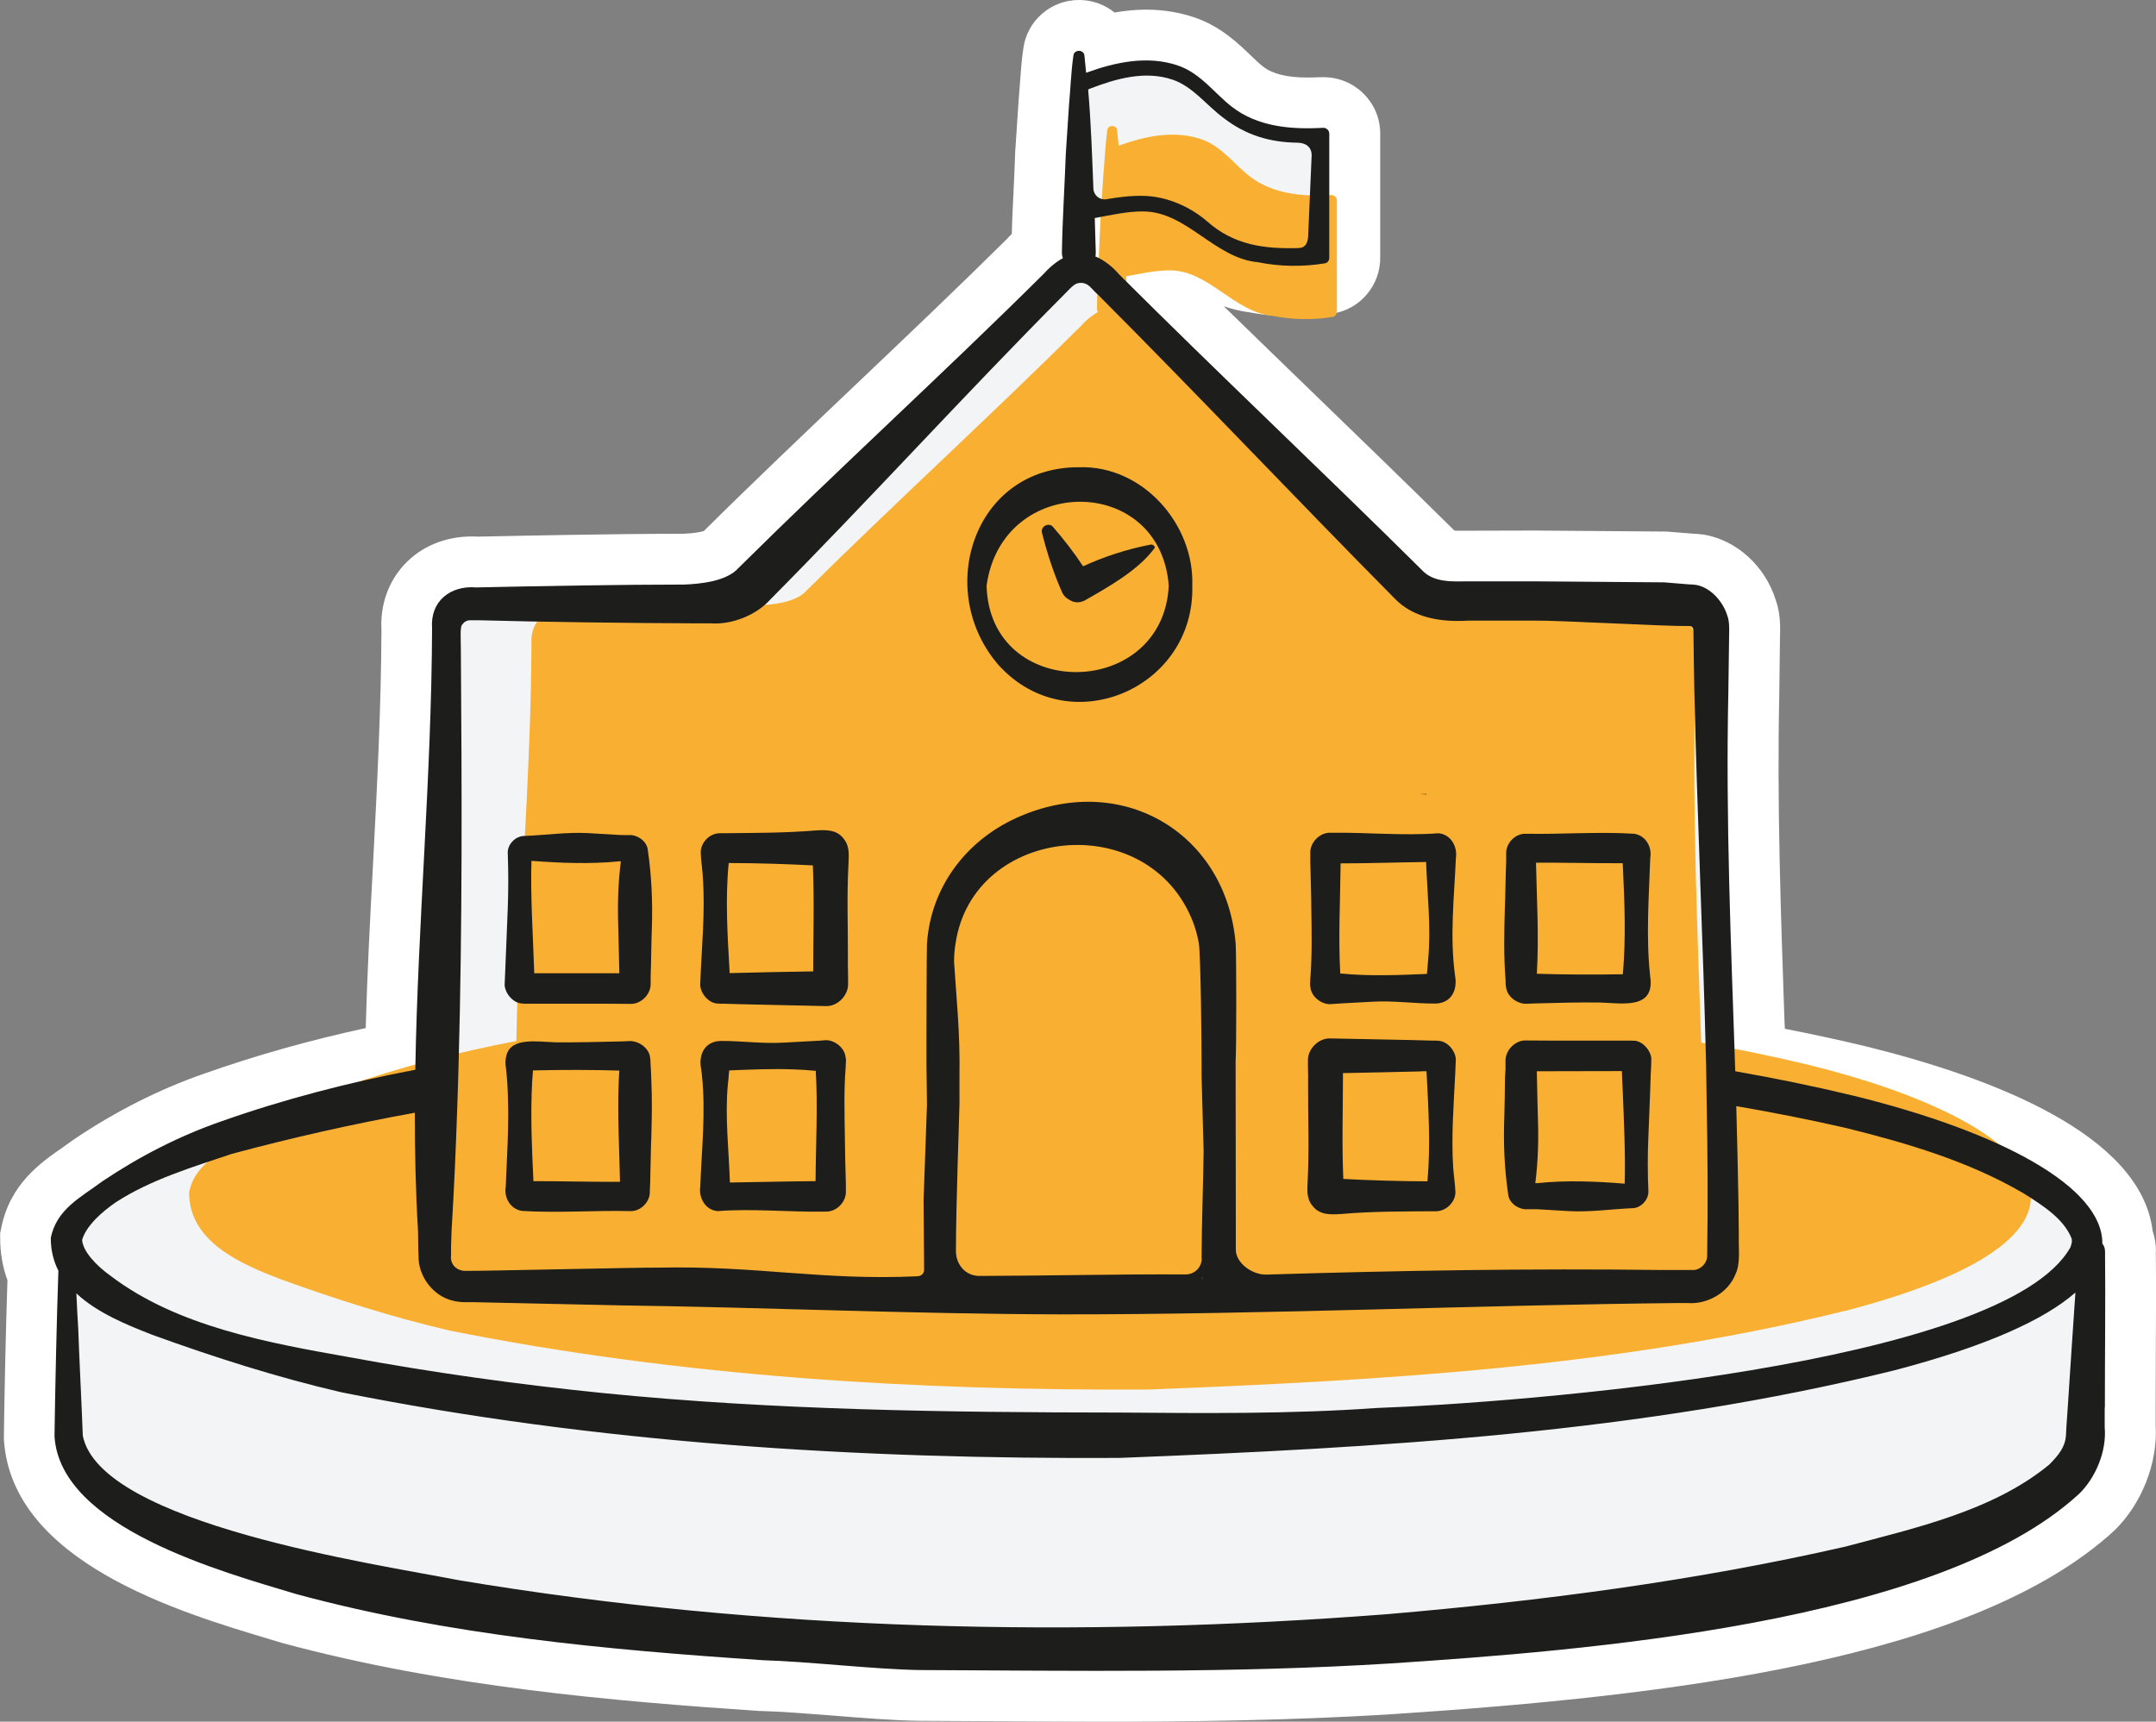
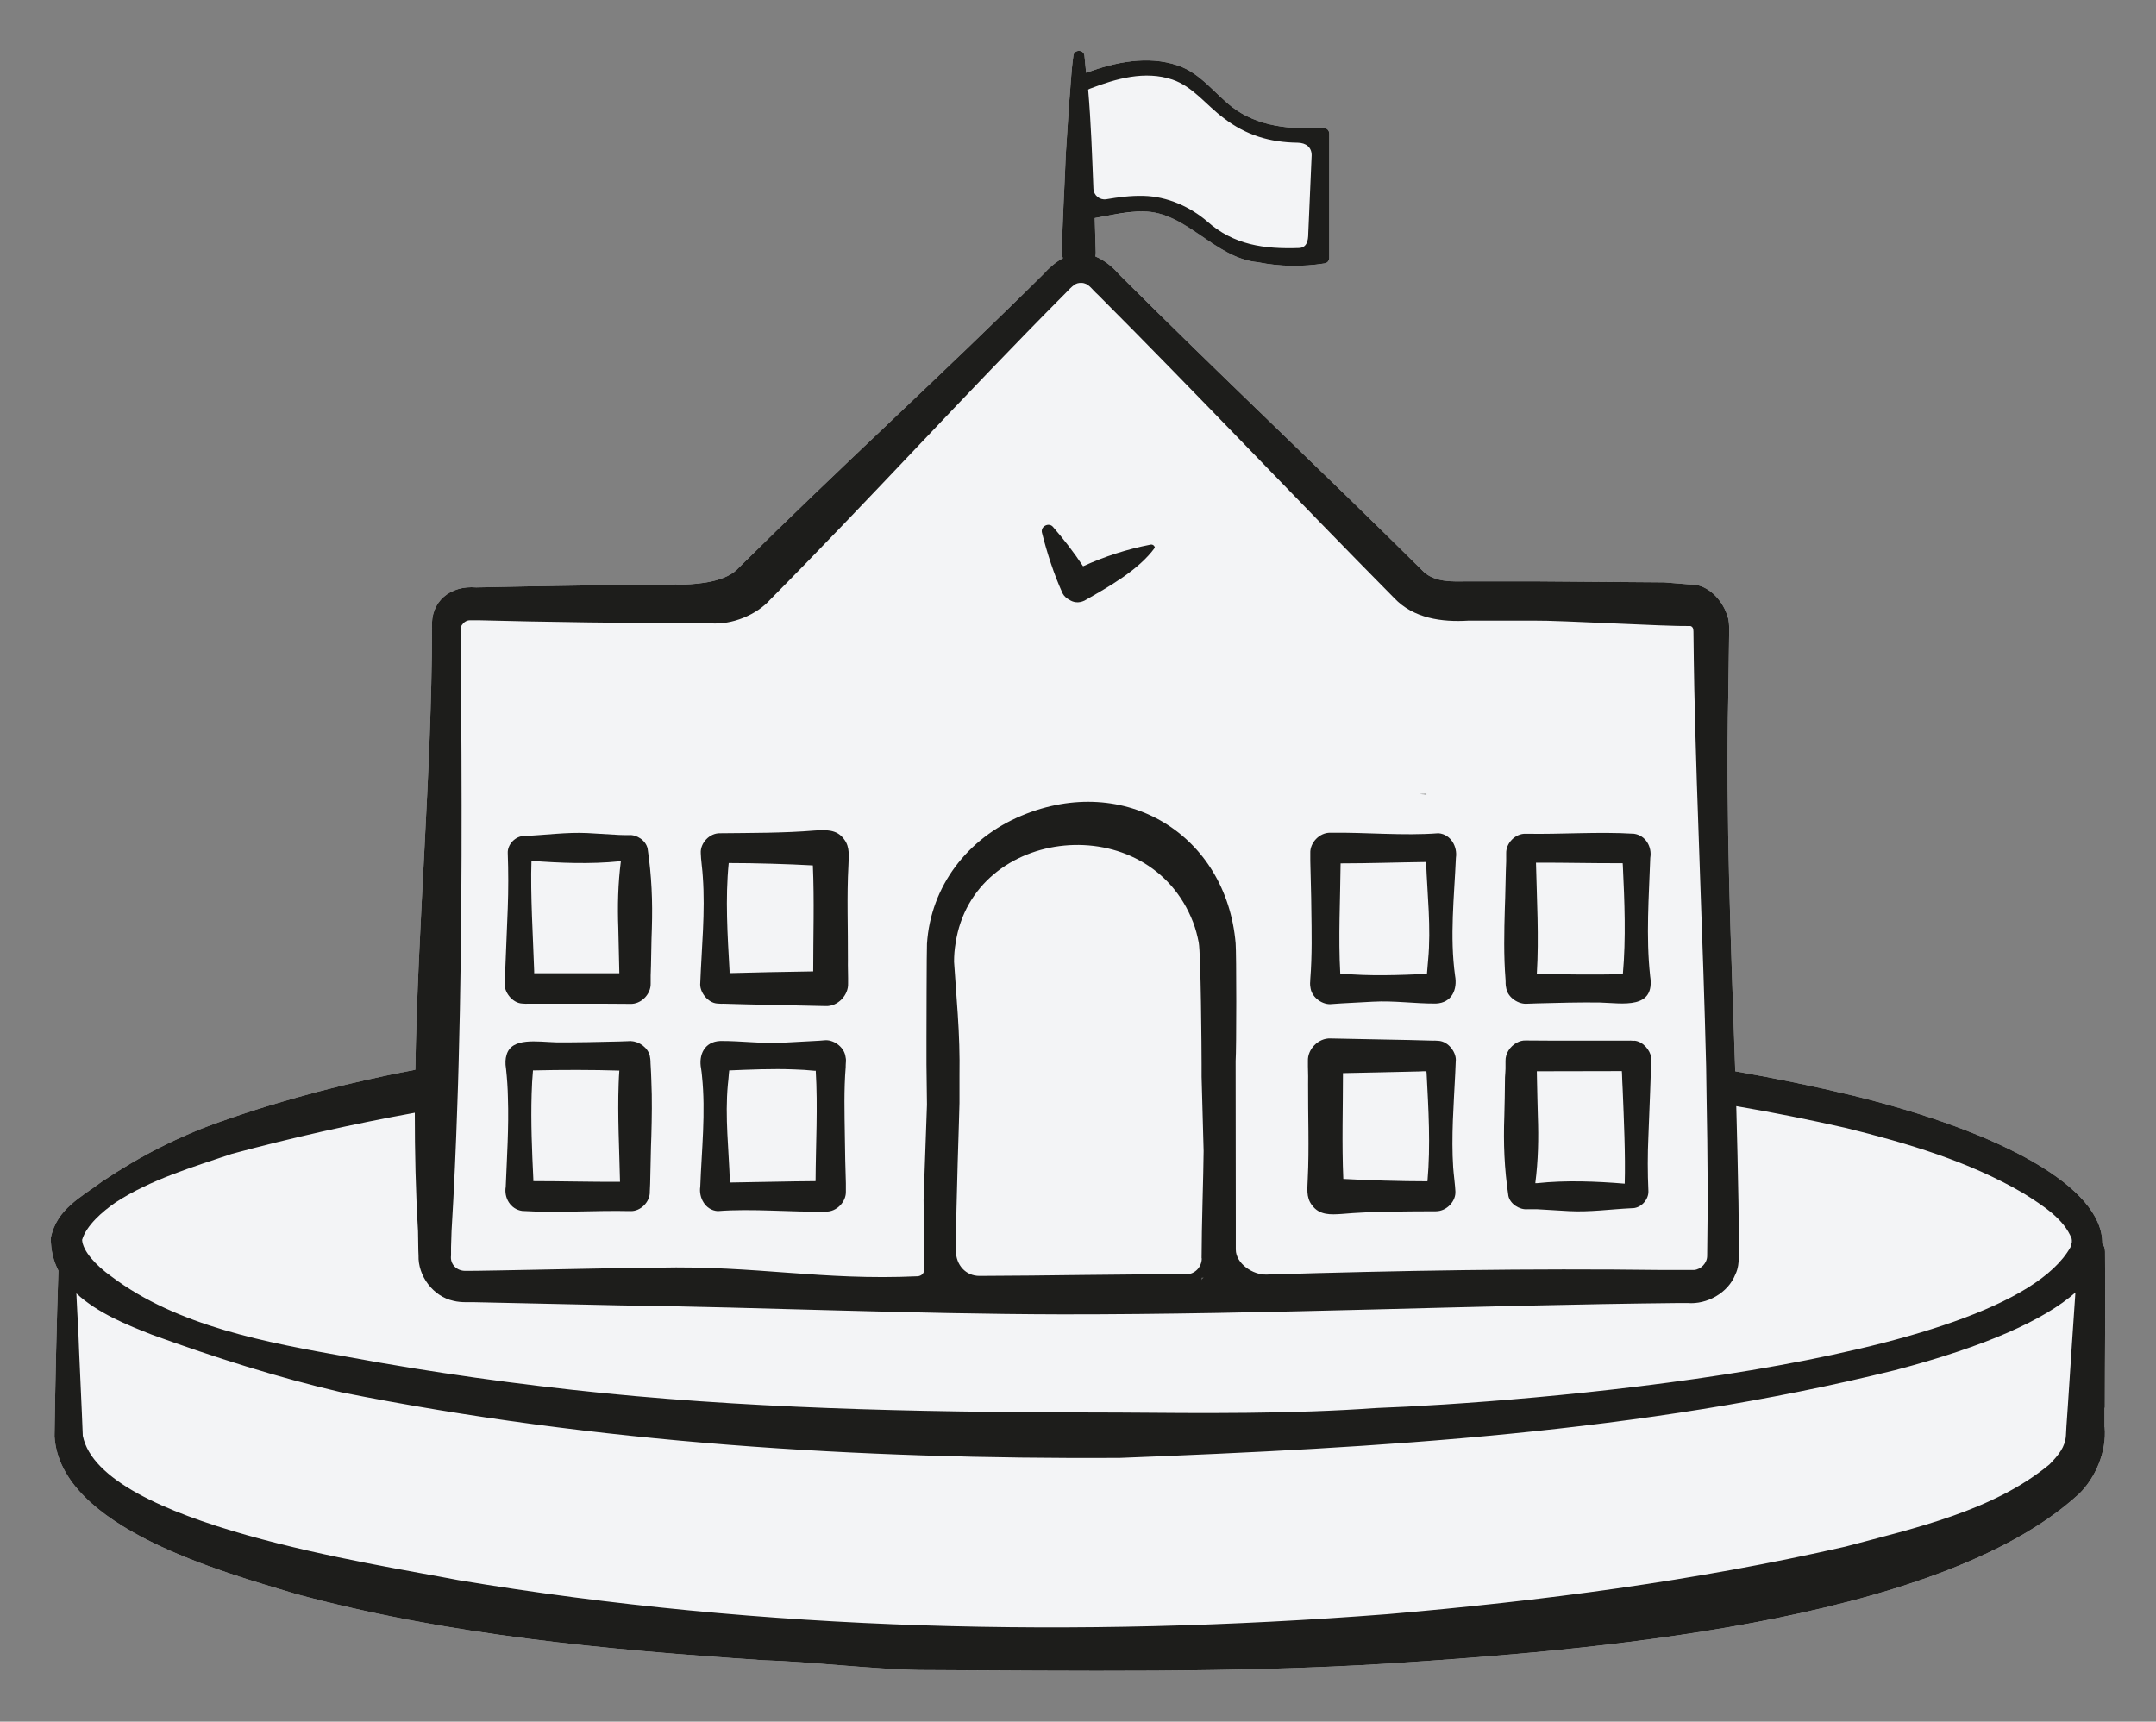
<svg xmlns="http://www.w3.org/2000/svg" id="Layer_2" data-name="Layer 2" viewBox="0 0 127.34 101.7">
  <rect x="0" y="0" width="127.34" height="101.7" fill="#808080" stroke="none" />
  <defs>
    <style>
      .cls-1 {
        fill: #f9b032;
      }

      .cls-2 {
        fill: #1d1d1b;
      }

      .cls-3 {
        fill: #fff;
      }

      .cls-4 {
        fill: #f3f4f6;
      }
    </style>
  </defs>
  <g id="Layer_1-2" data-name="Layer 1">
    <g>
-       <path class="cls-3" d="M127.33,73.93c.02,1.95.01,3.92,0,5.89,0,1.11-.01,2.22-.01,3.33v1.05c.13,2.21-.81,4.62-2.43,6.2-8.29,7.64-26.16,9.77-42.56,10.85-6.29.4-12.54.45-17.28.45-2.36,0-4.72-.02-7.07-.03l-3.66-.02c-1.55-.02-3.37-.17-5.13-.31-1.47-.11-2.99-.24-4.2-.27h-.11c-8.6-.58-18.59-1.42-28.18-4.01l-.7-.21c-5.36-1.6-15.33-4.57-15.77-11.83v-.11s0-.11,0-.11c.03-2.4.11-6.19.21-9.18-.29-.79-.43-1.62-.43-2.49v-.29l.06-.29c.51-2.61,2.36-3.89,3.59-4.74.19-.14.38-.27.57-.41l.13-.09c2.46-1.66,5.05-2.97,7.7-3.89,3.03-1.07,6.17-1.96,9.54-2.69.09-3.24.26-6.49.43-9.65.24-4.56.48-9.28.5-13.88-.08-1.46.4-2.82,1.34-3.84,1-1.08,2.42-1.67,3.99-1.67.12,0,.23,0,.35.01,2.4-.05,8.06-.17,12.16-.17.71-.03,1.06-.12,1.2-.16,2.94-2.92,5.98-5.8,8.92-8.6,2.97-2.82,6.04-5.74,8.99-8.66.08-.09.17-.19.28-.29.02-.9.07-1.79.11-2.67.03-.72.07-1.44.09-2.16l.2-3c.03-.4.06-.72.08-1.04.05-.66.09-1.35.2-2.07.21-1.65,1.62-2.88,3.29-2.88.8,0,1.53.28,2.1.74.64-.11,1.26-.17,1.87-.17,1,0,1.96.16,2.85.46,1.53.52,2.57,1.52,3.34,2.26.26.25.51.49.72.65.55.43,1.41.64,2.62.64.25,0,.5-.01.75-.02h.19c1.85,0,3.35,1.49,3.35,3.33v7.29c.03,1.67-1.19,3.11-2.84,3.35-.74.11-1.49.17-2.22.17-.87,0-1.74-.08-2.6-.24-.56-.07-1.09-.2-1.58-.37,1.81,1.76,3.61,3.51,5.38,5.22,2.71,2.62,5.51,5.33,8.24,8.03.07.01.15.01.25.01h.57s3.88-.01,3.88-.01l7.83.06,1.5.12c.21.01.49.03.71.06,1.97.34,3.65,1.9,4.26,3.92.25.72.26,1.46.23,2.27l-.04,3.25c-.14,6.4.09,12.98.31,19.34l.02.41c1.63.32,3.24.67,4.79,1.04,7.45,1.84,16.23,5.19,16.93,10.89.13.39.2.81.2,1.23Z" />
      <path class="cls-4" d="M124.31,84.3c.13,1.45-.56,3.02-1.51,3.94-8.35,7.7-29.48,9.28-40.67,10.02-9.27.58-18.53.43-27.8.39-2.68-.04-6.53-.5-9.25-.58-9.26-.62-18.59-1.47-27.59-3.91-4.32-1.3-13.94-3.91-14.27-9.32.04-2.86.13-6.93.23-9.78-.29-.57-.45-1.2-.45-1.93.34-1.72,1.81-2.42,3.02-3.33,2.2-1.48,4.53-2.68,7.02-3.55,3.76-1.33,7.6-2.32,11.49-3.06.15-8.69.96-17.39.99-26.08-.12-1.59,1.08-2.54,2.61-2.41,3.63-.08,8.69-.17,12.3-.17.93-.04,2.49-.18,3.2-.99,5.92-5.87,12.1-11.49,18.02-17.37.26-.3.67-.67,1.13-.92-.04-.1-.06-.21-.06-.33.03-1.94.16-3.88.23-5.82l.19-2.91c.09-.97.12-1.94.26-2.91.04-.37.61-.37.65,0,.03.34.07.68.1,1.02,1.72-.63,3.64-1.04,5.42-.43,1.33.45,2.16,1.64,3.19,2.44,1.52,1.18,3.49,1.35,5.38,1.24.19-.01.37.14.37.34v7.33c.01.17-.11.32-.28.34-1.32.21-2.63.19-3.93-.07-2.58-.24-4.21-3.01-6.79-3-.91,0-1.86.21-2.85.39.02.68.04,1.36.06,2.04,0,.08-.01.15-.02.23.56.23,1.07.67,1.38,1.04,5.9,5.89,11.98,11.61,17.9,17.48.69.76,1.82.68,2.76.67h3.85l7.7.06,1.47.12c.1,0,.28.01.41.03.88.15,1.63,1.02,1.87,1.88.15.37.07,1.26.08,1.65-.01.59-.03,2.27-.04,2.89-.16,7.4.16,14.87.41,22.31,2.35.41,4.69.89,7.01,1.45,8.72,2.15,14.7,5.39,14.67,8.73.1.12.16.28.16.47.03,3.08-.01,6.15-.01,9.22v1.15Z" />
-       <path class="cls-1" d="M108.98,77.43c-13.46,3.33-27.35,4.11-41.14,4.65-13.8.07-27.7-.77-41.27-3.48-3.39-.79-6.72-1.85-10.01-3.04-2.27-.88-5.41-2.18-5.39-5.14.31-1.54,1.63-2.17,2.71-2.99,1.98-1.33,4.07-2.41,6.3-3.19,3.38-1.19,6.83-2.08,10.32-2.75.13-7.8.86-15.62.89-23.42-.11-1.43.97-2.28,2.34-2.16,3.26-.07,7.8-.15,11.05-.15.84-.04,2.24-.16,2.87-.89,5.32-5.27,10.87-10.32,16.18-15.6.23-.27.6-.6,1.01-.83-.04-.09-.05-.19-.05-.3.03-1.74.14-3.48.21-5.23l.17-2.61c.08-.87.11-1.74.23-2.61.04-.33.55-.33.58,0,.03.31.06.61.09.92,1.54-.57,3.27-.93,4.87-.39,1.19.4,1.94,1.47,2.86,2.19,1.37,1.06,3.13,1.21,4.83,1.11.17,0,.33.13.33.31v6.58c0,.15-.1.29-.25.31-1.19.19-2.36.17-3.53-.06-2.32-.22-3.78-2.7-6.1-2.69-.82,0-1.67.19-2.56.35.02.61.04,1.22.05,1.83,0,.07,0,.13-.02.21.5.21.96.6,1.24.93,5.3,5.29,10.76,10.43,16.07,15.7.62.68,1.63.61,2.48.6h3.46l6.91.05,1.32.11c.09,0,.25,0,.37.03.79.13,1.46.92,1.68,1.69.13.33.06,1.13.07,1.48,0,.53-.03,2.04-.04,2.6-.14,6.65.14,13.35.37,20.04,2.11.37,4.21.8,6.3,1.3,13.85,3.41,20.02,9.89,2.16,14.56Z" />
      <path class="cls-2" d="M84.15,46.9c-.09,0-.18,0-.29.01.13,0,.26.01.39.02v-.03h-.1Z" />
      <g>
        <g>
-           <path class="cls-2" d="M70.98,75.48v.13c0-.07.06-.13.12-.13h-.12Z" />
-           <path class="cls-2" d="M63.72,27.6c-6.24-.02-8.56,7.35-4.71,11.72,4.15,4.53,11.57,1.36,11.41-4.72.13-3.63-2.93-7.13-6.7-7ZM58.27,34.6c.91-6.63,10.27-6.6,10.76,0-.33,6.73-10.57,6.87-10.76,0Z" />
          <path class="cls-2" d="M70.98,75.48v.13c0-.07.06-.13.12-.13h-.12Z" />
          <path class="cls-2" d="M124.32,83.15c0-3.07.04-6.14.01-9.22,0-.19-.06-.35-.16-.47.03-3.34-5.95-6.58-14.67-8.73-2.32-.56-4.66-1.04-7.01-1.45-.25-7.44-.57-14.91-.41-22.31.01-.62.03-2.3.04-2.89-.01-.39.07-1.28-.08-1.65-.24-.86-.99-1.73-1.87-1.88-.13-.02-.31-.03-.41-.03l-1.47-.12-7.7-.06h-3.85c-.94.01-2.07.09-2.76-.67-5.92-5.87-12-11.59-17.9-17.48-.31-.37-.82-.81-1.38-1.04.01-.08.02-.15.02-.23-.02-.68-.04-1.36-.06-2.04.99-.18,1.94-.4,2.85-.39,2.58,0,4.21,2.76,6.79,3,1.3.26,2.61.28,3.93.07.17-.02.29-.17.28-.34v-7.33c0-.2-.18-.35-.37-.34-1.89.11-3.86-.06-5.38-1.24-1.03-.8-1.86-1.99-3.19-2.44-1.78-.61-3.7-.2-5.42.43-.03-.34-.07-.68-.1-1.02-.04-.37-.61-.37-.65,0-.14.97-.17,1.94-.26,2.91l-.19,2.91c-.07,1.94-.2,3.88-.23,5.82,0,.12.02.23.06.33-.46.25-.87.62-1.13.92-5.92,5.88-12.1,11.5-18.02,17.37-.71.81-2.27.95-3.2.99-3.61,0-8.67.09-12.3.17-1.53-.13-2.73.82-2.61,2.41-.03,8.69-.84,17.39-.99,26.08-3.89.74-7.73,1.73-11.49,3.06-2.49.87-4.82,2.07-7.02,3.55-1.21.91-2.68,1.61-3.02,3.33,0,.73.16,1.36.45,1.93-.1,2.85-.19,6.92-.23,9.78.33,5.41,9.95,8.02,14.27,9.32,9,2.44,18.33,3.29,27.59,3.91,2.72.08,6.57.54,9.25.58,9.27.04,18.53.19,27.8-.39,11.19-.74,32.32-2.32,40.67-10.02.95-.92,1.64-2.49,1.51-3.94v-1.15ZM64.37,5.24c1.56-.6,3.25-1.08,4.87-.54,1.22.41,1.99,1.5,3.03,2.27,1.32,1.02,2.74,1.44,4.38,1.46.48.01.82.26.82.74l-.2,4.62c0,.45-.1.84-.55.86-2.06.07-3.86-.18-5.43-1.58-.99-.85-2.35-1.47-3.75-1.5-.77-.02-1.5.08-2.2.2-.39.06-.74-.23-.76-.62-.08-2.01-.14-3.88-.31-5.86.04-.02.08-.04.1-.05ZM26.64,73.68l.03-.96c.15-2.49.26-4.96.34-7.42.03-.86.06-1.72.08-2.58.22-8.09.19-16.11.13-24.3,0-.61-.06-1.44.08-1.52.07-.11.18-.2.31-.24.07-.02.1-.02.21-.02h.49c3.62.1,9.08.17,12.69.18h.96c1.28.1,2.73-.5,3.54-1.41,5.87-5.92,11.48-12.11,17.36-18.02.55-.57.66-.68,1-.68.45.01.58.34.99.7,5.89,5.9,11.62,11.98,17.49,17.91,1.14,1.21,2.82,1.44,4.4,1.34h3.85c1.55-.02,7.84.35,9.23.32.1,0,.17.09.19.19v.02s.01.11.01.11c.01.86.03,2.5.05,3.37.16,7.36.52,14.86.7,22.31.01.69.02,1.38.03,2.07.06,3.07.08,6.11.03,9.14,0,.42-.37.8-.78.83h-1.83c-7.91-.1-15.55.03-23.41.27-.82.03-1.82-.66-1.82-1.48v-1.68c0-2.11-.01-6.99-.01-9.26v-.2c.05-.67.05-6.33,0-6.95-.55-6.4-6.52-10.1-12.64-7.54-3.2,1.33-5.37,4.17-5.59,7.57-.02.21-.03,5.43-.03,5.64v1.47s.03,2.39.03,2.39l-.2,5.63c0,.26.02,3.16.03,4.12.01.22-.17.38-.39.39-5.69.26-9.49-.64-15.33-.51-.93-.02-10.66.21-11.37.19-.5.01-.92-.38-.85-.91v-.48ZM70.98,74.33c0,.53-.42.95-.95.95-4.06-.02-8.12.08-12.18.09-.82,0-1.39-.66-1.39-1.48,0-2.68.21-8.34.21-8.73v-1.63c.02-1.2-.02-2.4-.1-3.6l-.22-3.12c0-.38.03-.74.09-1.09,1.04-6.96,11.42-8.02,14.03-1.24.15.39.25.78.33,1.19.13.7.17,6.43.17,7.16,0,.25,0,.51,0,.76l.12,4.4c-.01,1.43-.12,4.48-.12,6.34ZM71.1,75.48c-.06,0-.12.06-.12.13v-.13h.12ZM6.84,71.02c2.06-1.34,4.51-2.07,6.85-2.86,3.57-.96,7.17-1.77,10.81-2.43,0,2.33.05,4.66.19,6.99.01.27.01,1.2.03,1.44-.04,1.21.86,2.42,2.06,2.68.23.06.52.08.7.08h.48c.1,0,8.3.18,8.71.19,8.38.11,17.12.51,26.05.53,12.09.01,24.46-.55,36.46-.67h.48c1.15.1,2.41-.59,2.84-1.7.32-.63.17-1.61.2-2.28l-.02-1.92c-.03-1.9-.08-3.81-.13-5.73,2.17.37,4.33.8,6.48,1.29,3.63.9,7.25,1.97,10.47,3.85,1.18.74,2.41,1.53,2.86,2.69,0,.03,0,.04.01.07v.14c-.03.1-.04.19-.08.29-3.92,7.02-32.72,9.2-40.97,9.5-5.07.36-10.16.31-15.24.27-10.16-.01-20.34-.14-30.45-1.15-5.05-.51-10.08-1.21-15.05-2.13-4.8-.85-10.09-1.81-14-4.76-.92-.65-1.69-1.5-1.73-2.16.25-.85,1.19-1.67,1.99-2.22ZM122.13,83.1l-.08,1.15-.03.56c-.05.67-.43,1.14-.98,1.7-3.31,2.73-7.88,3.74-12.05,4.85-8.89,2.03-17.96,3.21-27.06,3.99-18.26,1.41-36.78,1.01-54.85-2.01-4.84-.95-21.14-3.31-22.19-8.53-.04-1.21-.23-5.05-.27-6.33-.03-.53-.08-1.31-.11-2.08,1.24,1.16,3.03,1.88,4.49,2.45,3.67,1.33,7.37,2.51,11.15,3.39,15.11,3.02,30.58,3.96,45.95,3.88,15.36-.6,30.82-1.47,45.81-5.18,5.42-1.42,8.85-2.99,10.67-4.59-.16,2.25-.3,4.5-.45,6.75Z" />
          <path class="cls-2" d="M38.47,63.81c-.01-.29-.02-.58-.04-.87-.02-.22.01-.26-.05-.57-.11-.48-.62-.85-1.1-.87-.05-.02-.1,0-.14,0-.07,0-.51.02-.58.02-1.09.03-2.64.06-3.72.05-1.1-.03-2.62-.31-2.92.74-.07.22-.09.49-.03.84.06.56.1,1.12.11,1.69.06,1.75-.06,3.52-.13,5.27-.11.63.27,1.32.97,1.42,2.08.13,4.3-.04,6.38.01.62.03,1.19-.56,1.16-1.16l.02-.46c.02-.59.04-2.18.07-2.79.03-1.1.05-2.21,0-3.31ZM31.5,69.77v-.13c-.08-1.67-.15-3.34-.1-5.01.01-.47.04-.93.08-1.4,1.63-.04,3.6-.04,5.1.01-.02.25-.03.51-.04.77-.07,1.91.04,3.9.08,5.8-1.68.01-3.45-.04-5.12-.04Z" />
          <path class="cls-2" d="M49.9,67.12c-.02-1.37-.06-2.74.05-4.1v-.08c0-.23.05-.26-.02-.57-.1-.55-.72-.98-1.24-.92-.07.01-.51.04-.58.04l-1.86.1c-1.24.07-2.48-.11-3.71-.1-.94.04-1.29.83-1.13,1.64.02.14.04.27.05.41.23,2.18-.02,4.38-.1,6.56-.1.63.29,1.39,1.03,1.44,2.06-.16,4.3.07,6.38.03.65.02,1.22-.59,1.19-1.2v-.47c-.02-.59-.06-2.17-.06-2.78ZM48.17,69.77c-1.63.01-3.37.06-4.98.08h-.08c-.06-1.93-.3-3.86-.12-5.79.02-.14.04-.39.06-.64.01-.07.01-.13.02-.19,1.23-.05,2.54-.11,3.81-.06.41.01.83.04,1.23.08h.07c.13,2.13,0,4.38-.01,6.52Z" />
          <path class="cls-2" d="M38.25,50.13c-.1-.49-.65-.84-1.11-.8-.07,0-.51,0-.58-.01l-1.86-.11c-1.24-.06-2.48.12-3.71.17-.55-.01-1.03.51-1,1.02.04,1.08.04,2.17,0,3.25l-.15,3.71c-.01.15-.02.56-.03.7-.06.51.44,1.19,1.03,1.22.27.02.17.01.34.01,1.46.01,4.55-.01,6.04.01.65.03,1.23-.58,1.21-1.2v-.47c.03-.59.04-2.17.07-2.78.05-1.62-.01-3.1-.25-4.72ZM36.52,54.85c.01.66.04,1.78.06,2.64h-5.03v-.13c-.06-1.82-.23-4.58-.16-6.51,1.68.13,3.49.2,5.17.03h.11c-.17,1.32-.2,2.65-.15,3.97Z" />
          <path class="cls-2" d="M49.85,49.57c-.43-.6-1.11-.55-1.74-.51-1.8.15-3.79.14-5.57.16-.64-.02-1.19.59-1.15,1.18,0,.31.11,1.08.12,1.39.15,2.09-.07,4.18-.15,6.27-.06.51.43,1.19,1.02,1.22.28.02.17.01.35.01,1.46.05,4.54.1,6.04.14.72.03,1.35-.66,1.32-1.33.01-.29-.02-1.1-.01-1.4.01-1.8-.07-3.78.03-5.57.01-.52.11-1.09-.26-1.56ZM48.03,57.38c-1.46.02-3.85.07-4.84.1h-.1v-.12c-.12-2.13-.26-4.26-.05-6.38,1.57,0,3.54.06,4.97.14.09,2.05.02,4.2.02,6.26Z" />
          <path class="cls-2" d="M97.46,57.63c-.25-2.31-.07-4.65.01-6.96.11-.63-.26-1.32-.96-1.42-2.09-.13-4.3.04-6.38,0-.63-.03-1.19.56-1.17,1.16v.46c-.03.59-.05,2.18-.08,2.79-.04,1.39-.07,2.78.04,4.18.02.22-.02.26.05.57.11.53.73.93,1.24.88.06,0,.51-.02.58-.02,1.09-.03,2.64-.07,3.71-.05,1.34.04,3.28.43,2.96-1.58ZM95.86,57.55c-1.63.03-3.6.02-5.09-.03.13-2.14,0-4.41-.05-6.56,1.68-.01,3.45.04,5.12.03,0,.06.01.11.01.14.1,2.14.19,4.28,0,6.42Z" />
          <path class="cls-2" d="M84.96,49.22c-2.07.16-4.3-.06-6.38-.03-.65-.02-1.22.6-1.19,1.21v.46c.01.59.06,2.18.06,2.79.02,1.39.05,2.78-.06,4.18,0,.22-.04.26.02.57.1.55.73.98,1.25.91.06,0,.51-.04.58-.04l1.86-.1c1.23-.07,2.47.12,3.71.11.94-.04,1.28-.83,1.13-1.65-.32-2.31-.05-4.65.05-6.96.1-.64-.29-1.39-1.03-1.45ZM84.35,56.7c-.02.17-.04.52-.07.83-1.64.07-3.41.14-5.04-.02h-.08c-.12-2.13,0-4.38.02-6.51,1.63,0,3.37-.06,4.97-.08h.08c.07,1.92.3,3.86.12,5.78Z" />
          <path class="cls-2" d="M96.51,61.48c-.27-.02-.17-.01-.35-.01-1.45-.01-4.54.01-6.03-.01-.19-.01-.38.04-.54.13-.4.21-.68.64-.67,1.08v.46c0,.13-.02.31-.03.51-.01.73-.02,1.8-.04,2.28-.06,1.62,0,3.1.24,4.72.1.48.66.83,1.12.79.06,0,.51,0,.58,0l1.86.11c1.23.07,2.47-.11,3.71-.17.55.02,1.02-.5,1-1.01-.05-1.08-.05-2.17,0-3.25l.1-2.56.04-1.16c.01-.14.03-.55.03-.69,0-.07,0-.14,0-.21-.06-.47-.51-.99-1.02-1.02ZM95.96,69.92c-1.68-.14-3.5-.21-5.17-.03h-.11c.17-1.32.2-2.65.15-3.97-.02-.54-.03-1.37-.05-2.11,0-.19-.01-.36-.01-.53,1.46,0,3.92-.01,4.93-.01h.09s.01.1.01.13c.01.3.02.61.04.95.07,1.74.17,3.93.12,5.57Z" />
          <path class="cls-2" d="M85.98,62.71c.07-.52-.43-1.2-1.02-1.23-.27-.02-.17-.01-.34-.01-1.46-.05-4.55-.09-6.04-.13-.72-.03-1.36.65-1.33,1.33v.31c.01.36.02.86.01,1.08-.01,1.8.07,3.78-.02,5.57-.01.52-.12,1.09.25,1.56.44.61,1.12.56,1.75.52,1.8-.16,3.78-.15,5.57-.16.64,0,1.19-.6,1.15-1.18-.01-.31-.11-1.08-.13-1.4-.12-1.84.03-3.7.12-5.55.01-.24.02-.47.03-.71ZM84.26,63.4c.11,2.12.24,4.25.05,6.38-1.57,0-3.54-.06-4.97-.14-.09-2.05-.02-4.2-.02-6.25,1.34-.03,3.43-.07,4.54-.1.11-.01.2-.01.29-.01h.1v.03s.01.07.01.09Z" />
        </g>
        <path class="cls-2" d="M68.21,32.35c-.95,1.32-2.74,2.32-4.16,3.13-.34.16-.65.11-.89-.05-.16-.08-.31-.21-.4-.38-.52-1.15-.91-2.36-1.22-3.59-.09-.37.41-.62.65-.34.64.74,1.24,1.51,1.78,2.33,1.27-.58,2.6-1.01,3.99-1.28.12-.02.23.06.25.18Z" />
      </g>
    </g>
  </g>
</svg>